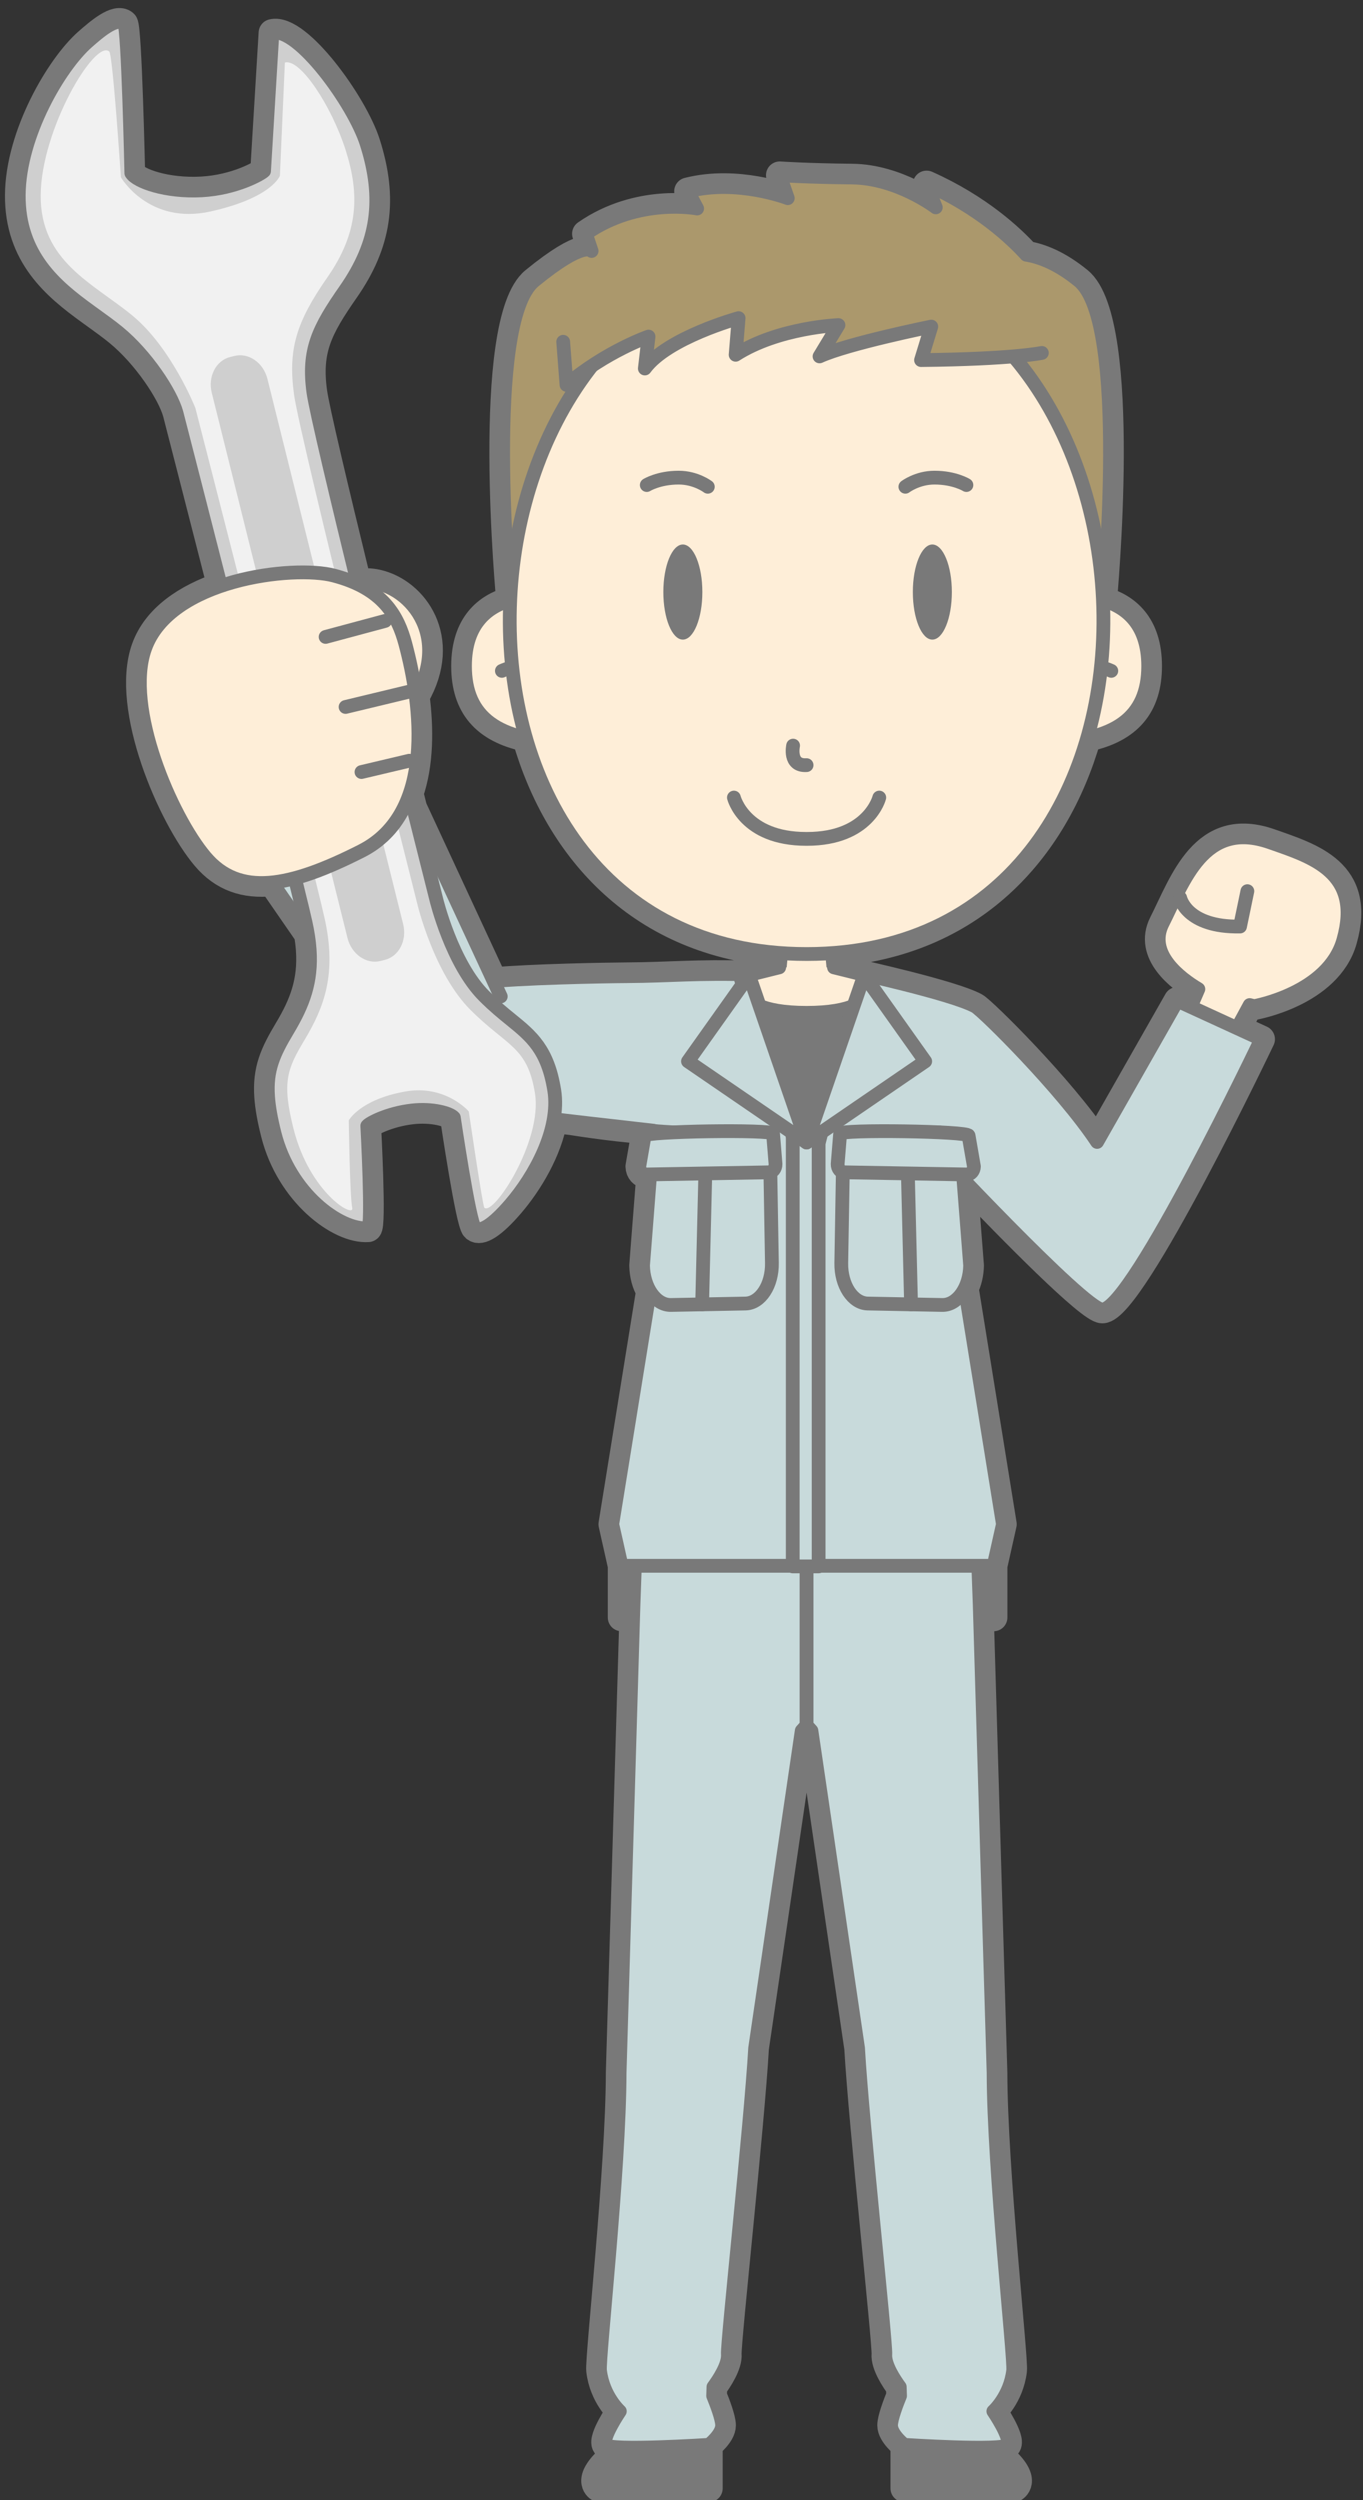
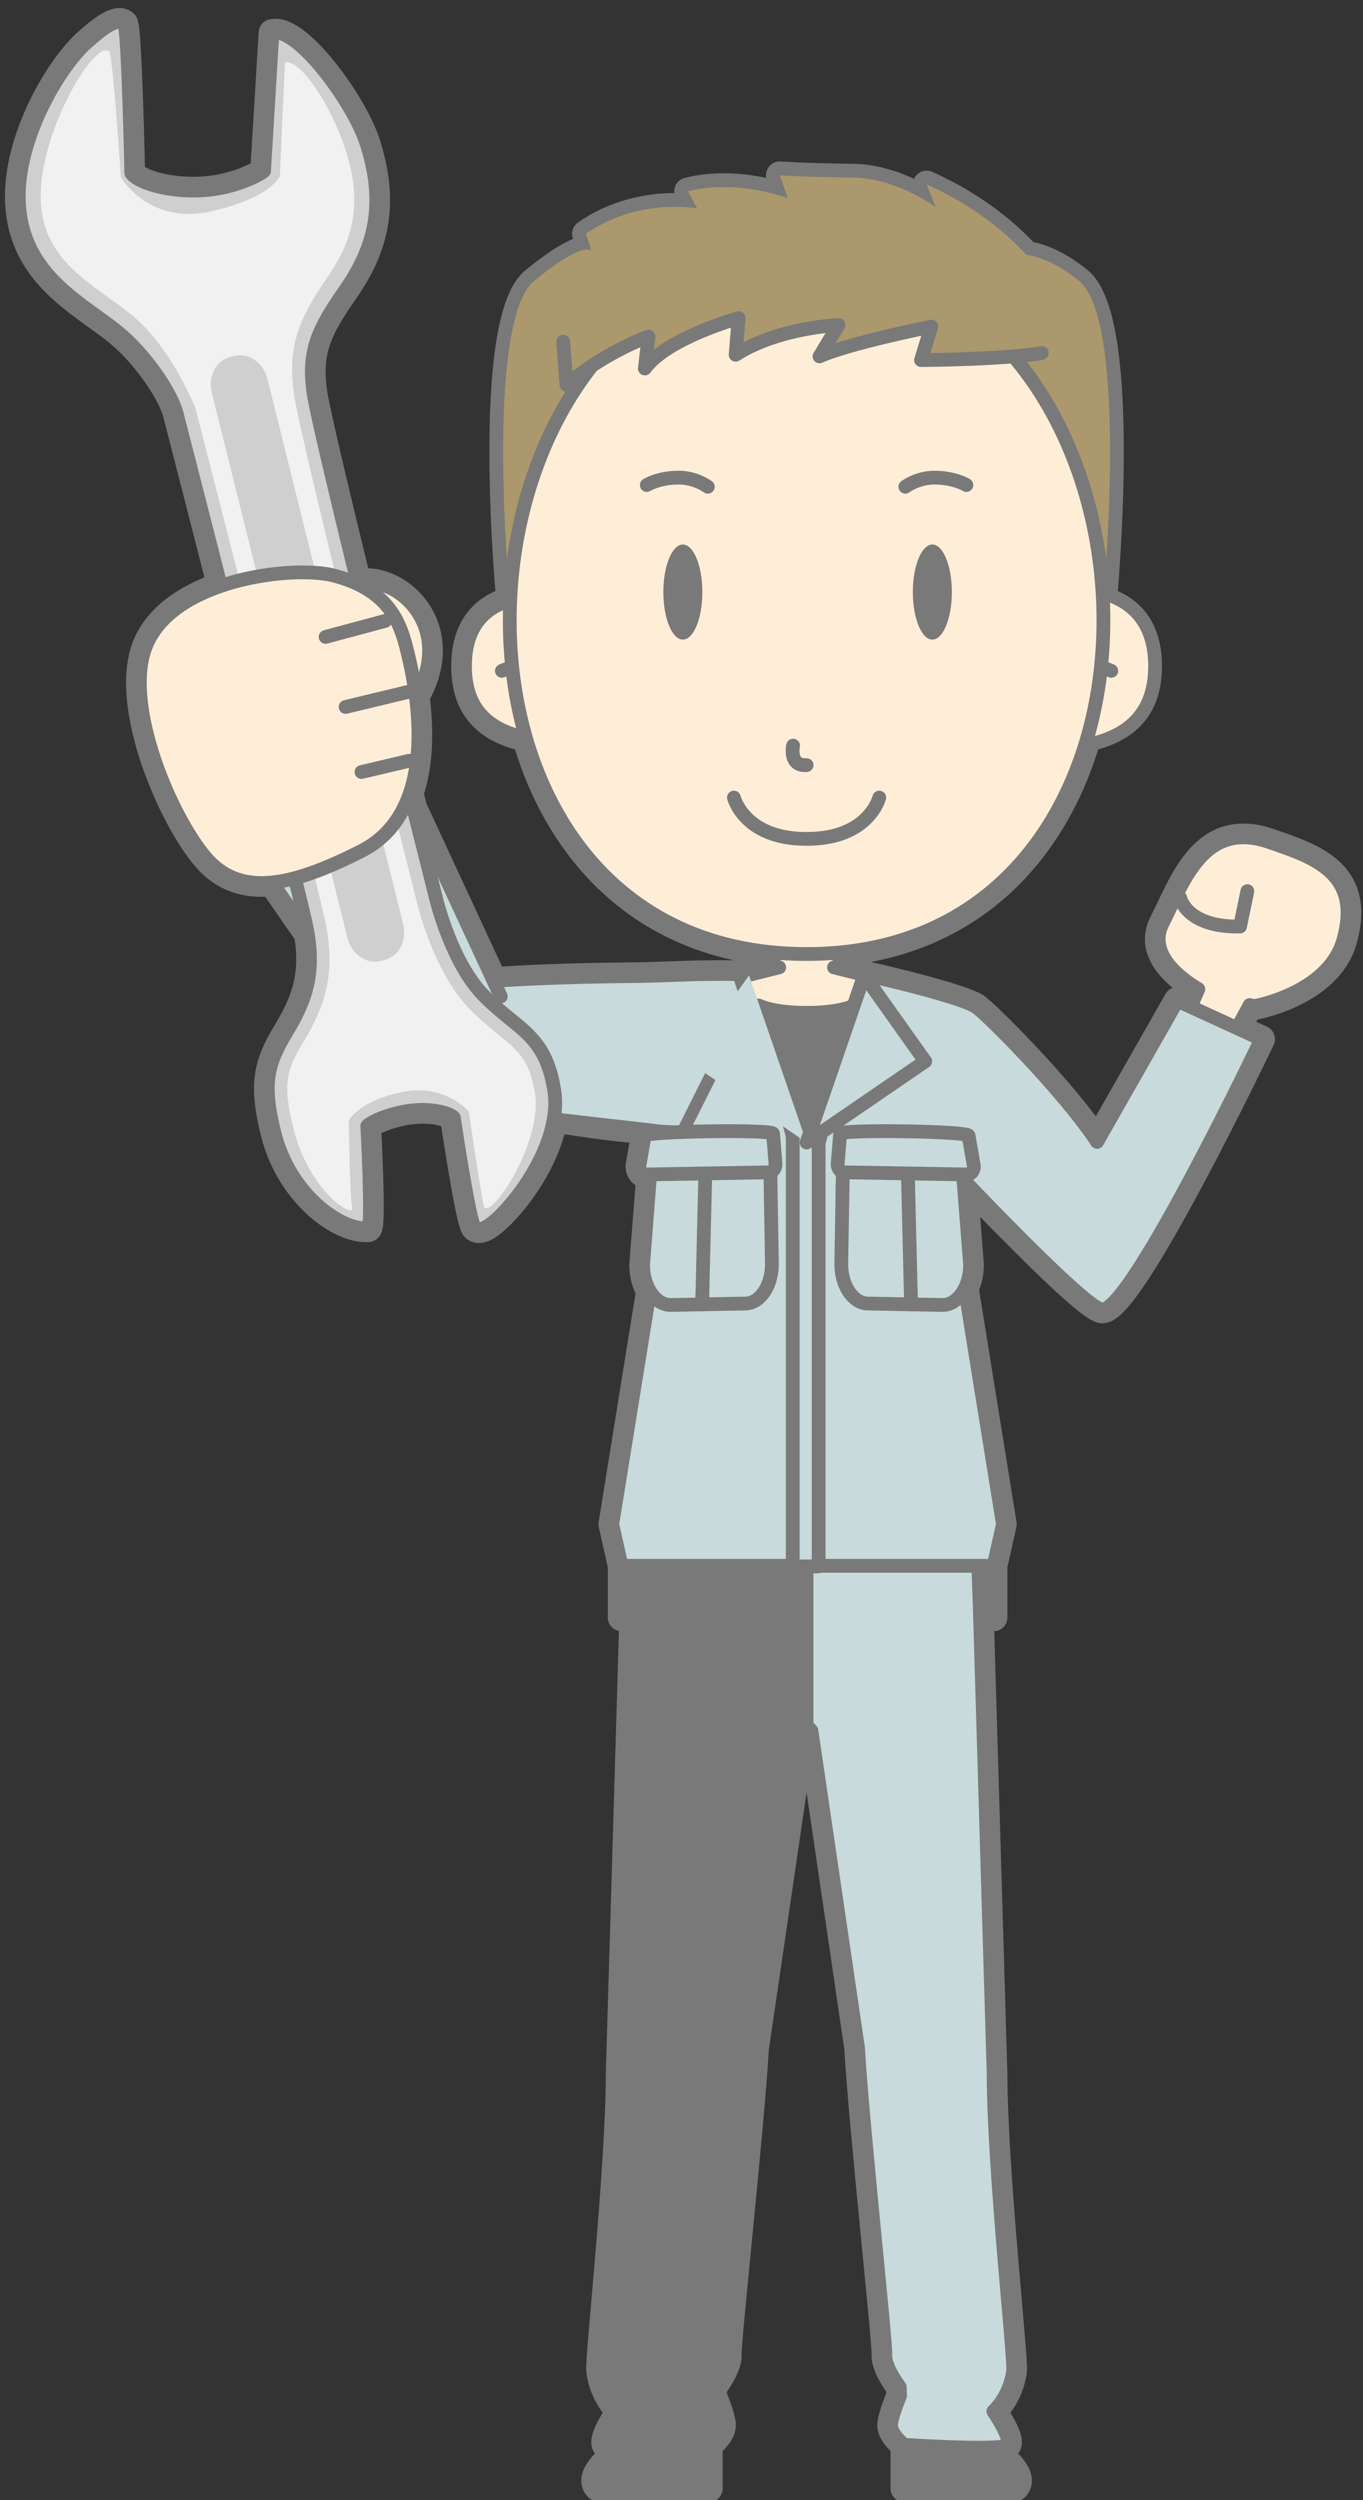
<svg xmlns="http://www.w3.org/2000/svg" version="1.1" x="0" y="0" width="396" height="726" viewBox="0, 0, 396, 726">
  <rect x="0" y="0" width="396" height="726" fill="#333333" stroke="none" />
  <g id="Layer_1">
    <path d="M369.013,244.6 C349.701,237.836 343.83,256.18 337.783,268.124 C333.358,276.861 342.785,284.007 348.168,287.216 L345.938,292.364 L342.084,290.596 L318.75,331.596 C308.416,316.019 285.586,293.458 283.336,292.237 C276.62,288.595 249.51,282.622 247.364,282.153 L242.302,280.905 L242.142,280.905 L241.748,276.757 C282.144,273.859 306.356,247.252 315.887,214.272 C327.774,211.716 333.596,205.027 333.596,193.43 C333.596,181.27 327.168,176.257 320.457,174.327 C320.456,174.297 320.454,174.267 320.452,174.236 L320.53,174.236 C320.53,174.236 328.14,93.549 313.472,81.549 C307.452,76.623 302.234,74.621 298.169,73.968 C293.884,69.255 284.429,60.336 269.214,53.549 L271.88,60.216 C271.88,60.216 260.751,51.68 247.548,51.549 C234.343,51.418 226.548,50.882 226.548,50.882 L228.88,57.549 C228.88,57.549 214.216,51.883 199.882,55.549 L202.548,60.549 C202.548,60.549 185.548,57.215 170.214,67.882 L171.882,72.882 C171.882,72.882 169.882,69.549 155.214,81.549 C140.548,93.549 148.155,174.236 148.155,174.236 L148.235,174.236 C148.234,174.267 148.232,174.297 148.23,174.327 C141.519,176.257 135.092,181.271 135.092,193.43 C135.092,205.026 140.913,211.715 152.8,214.272 C162.33,247.252 186.542,273.859 226.938,276.757 L226.544,280.905 L226.385,280.905 C226.385,280.905 224.031,281.487 221.478,282.12 L221.473,282.12 C221.473,282.12 220.058,282.427 217.78,282.946 C201.862,282.505 194.7,283.39 182.138,283.464 C176.132,283.499 154.734,283.884 143.411,284.877 L120.085,234.623 C119.737,233.235 119.388,231.836 119.034,230.424 C122.019,221.744 122.015,211.513 120.81,202.174 C130.387,185.513 120.44,171.802 109.587,169.366 C107.575,168.915 105.667,168.904 103.888,169.237 C97.129,141.565 91.718,118.694 91.053,113.847 C89.375,101.633 92.528,95.404 100.36,84.166 C109.828,70.577 111.667,57.874 106.51,41.686 C102.78,29.982 86.534,7.763 79.142,9.538 L76.715,49.668 C75.99,50.444 68.619,54.726 58.57,55.271 C48.325,55.827 39.726,52.809 38.162,50.279 C38.162,50.279 37.229,7.804 36.094,6.818 C33.828,4.851 28.652,9.32 25.403,12.176 C17.33,19.268 5.577,39.176 5.444,56.615 C5.436,57.691 5.469,58.733 5.541,59.746 C6.717,76.388 18.292,84.729 27.699,91.508 C30.037,93.192 32.246,94.784 34.31,96.469 C42.392,103.065 49.692,114.063 51.286,119.941 C51.418,120.455 57.177,142.845 64.161,170.145 C54.229,173.542 45.322,179.34 42.132,188.346 C36.048,205.527 49.731,237.125 59.632,248.846 C64.76,254.916 71.177,257.055 79.057,256.247 C81.228,259.385 84.856,264.632 89.417,271.233 C89.676,272.802 89.865,274.305 89.965,275.734 C90.623,285.036 88.049,291.661 83.617,299.066 C79.495,305.952 77.334,310.677 77.883,318.458 C78.096,321.465 78.713,324.928 79.779,329.147 C84.18,346.585 98.705,357.26 106.935,356.678 C108.305,356.581 106.711,326.921 106.711,326.921 C107.394,326.096 112.658,323.272 119.682,322.469 C125.629,321.788 130.736,323.25 131.854,324.508 C131.854,324.508 136.367,355.164 137.984,356.566 C139.543,357.921 143.092,355.825 148.33,349.734 C153.675,343.518 159.313,334.148 160.876,324.989 C162.515,325.189 164.237,325.393 166.001,325.6 C174.484,326.962 184.034,328.096 194.208,328.721 L194.247,328.883 C190.122,329.105 187.269,329.411 187.275,329.771 L185.726,338.719 C185.747,340.022 186.65,341.064 187.741,341.046 L188.876,341.026 L188.876,341.107 L186.823,367.452 C186.872,370.297 187.614,372.89 188.806,374.891 L177.88,442.601 L180.587,454.678 L180.587,469.678 L183.941,469.678 L180.019,601.849 C179.974,630.241 173.898,684.807 174.321,688.341 C175.22,695.844 180.085,700.182 180.085,700.182 C180.085,700.182 174.716,708.062 175.97,709.929 C176.34,710.481 179.116,710.706 182.835,710.75 C180.459,711.622 178.313,712.781 176.663,714.331 C170.023,720.568 174.118,722.567 174.118,722.567 L205.964,722.567 L205.964,709.929 C205.964,709.929 209.802,706.93 209.802,704.263 C209.802,702.372 208.155,698.057 207.194,695.703 L207.278,693.106 C208.724,691.143 211.724,686.672 211.47,683.625 C211.208,680.49 218.15,616.737 219.398,594.732 L232.939,502.562 L234.343,501.006 L235.749,502.562 L249.294,594.732 C250.54,616.737 257.482,680.49 257.218,683.625 C256.964,686.672 259.964,691.143 261.409,693.106 L261.493,695.703 C260.532,698.057 258.884,702.372 258.884,704.263 C258.884,706.93 262.722,709.929 262.722,709.929 L262.722,722.567 L294.569,722.567 C294.569,722.567 298.665,720.568 292.025,714.331 C290.375,712.781 288.229,711.622 285.853,710.75 C289.571,710.706 292.349,710.481 292.718,709.929 C293.97,708.062 288.605,700.182 288.605,700.182 C288.605,700.182 293.468,695.844 294.366,688.341 C294.79,684.807 288.716,630.241 288.671,601.849 L284.747,469.678 L288.683,469.678 L288.683,454.678 L291.39,442.601 L280.331,374.061 C281.256,372.194 281.823,369.919 281.864,367.452 L279.925,342.566 C293.635,356.891 316.577,380.273 320.262,380.273 C328.928,380.273 366.416,301.762 366.416,301.762 L359.437,298.559 L363.076,291.848 L364.394,292.169 C364.394,292.169 385.94,288.397 390.292,272.954 C395.851,253.231 381.155,248.853 369.013,244.6" fill="#797979" />
    <path d="M369.013,244.6 C349.701,237.836 343.83,256.18 337.783,268.124 C333.358,276.861 342.785,284.007 348.168,287.216 L345.938,292.364 L342.084,290.596 L318.75,331.596 C308.416,316.019 285.586,293.458 283.336,292.237 C276.62,288.595 249.51,282.622 247.364,282.153 L242.302,280.905 L242.142,280.905 L241.748,276.757 C282.144,273.859 306.356,247.252 315.887,214.272 C327.774,211.716 333.596,205.027 333.596,193.43 C333.596,181.27 327.168,176.257 320.457,174.327 C320.456,174.297 320.454,174.267 320.452,174.236 L320.53,174.236 C320.53,174.236 328.14,93.549 313.472,81.549 C307.452,76.623 302.234,74.621 298.169,73.968 C293.884,69.255 284.429,60.336 269.214,53.549 L271.88,60.216 C271.88,60.216 260.751,51.68 247.548,51.549 C234.343,51.418 226.548,50.882 226.548,50.882 L228.88,57.549 C228.88,57.549 214.216,51.883 199.882,55.549 L202.548,60.549 C202.548,60.549 185.548,57.215 170.214,67.882 L171.882,72.882 C171.882,72.882 169.882,69.549 155.214,81.549 C140.548,93.549 148.155,174.236 148.155,174.236 L148.235,174.236 C148.234,174.267 148.232,174.297 148.23,174.327 C141.519,176.257 135.092,181.271 135.092,193.43 C135.092,205.026 140.913,211.715 152.8,214.272 C162.33,247.252 186.542,273.859 226.938,276.757 L226.544,280.905 L226.385,280.905 C226.385,280.905 224.031,281.487 221.478,282.12 L221.473,282.12 C221.473,282.12 220.058,282.427 217.78,282.946 C201.862,282.505 194.7,283.39 182.138,283.464 C176.132,283.499 154.734,283.884 143.411,284.877 L120.085,234.623 C119.737,233.235 119.388,231.836 119.034,230.424 C122.019,221.744 122.015,211.513 120.81,202.174 C130.387,185.513 120.44,171.802 109.587,169.366 C107.575,168.915 105.667,168.904 103.888,169.237 C97.129,141.565 91.718,118.694 91.053,113.847 C89.375,101.633 92.528,95.404 100.36,84.166 C109.828,70.577 111.667,57.874 106.51,41.686 C102.78,29.982 86.534,7.763 79.142,9.538 L76.715,49.668 C75.99,50.444 68.619,54.726 58.57,55.271 C48.325,55.827 39.726,52.809 38.162,50.279 C38.162,50.279 37.229,7.804 36.094,6.818 C33.828,4.851 28.652,9.32 25.403,12.176 C17.33,19.268 5.577,39.176 5.444,56.615 C5.436,57.691 5.469,58.733 5.541,59.746 C6.717,76.388 18.292,84.729 27.699,91.508 C30.037,93.192 32.246,94.784 34.31,96.469 C42.392,103.065 49.692,114.063 51.286,119.941 C51.418,120.455 57.177,142.845 64.161,170.145 C54.229,173.542 45.322,179.34 42.132,188.346 C36.048,205.527 49.731,237.125 59.632,248.846 C64.76,254.916 71.177,257.055 79.057,256.247 C81.228,259.385 84.856,264.632 89.417,271.233 C89.676,272.802 89.865,274.305 89.965,275.734 C90.623,285.036 88.049,291.661 83.617,299.066 C79.495,305.952 77.334,310.677 77.883,318.458 C78.096,321.465 78.713,324.928 79.779,329.147 C84.18,346.585 98.705,357.26 106.935,356.678 C108.305,356.581 106.711,326.921 106.711,326.921 C107.394,326.096 112.658,323.272 119.682,322.469 C125.629,321.788 130.736,323.25 131.854,324.508 C131.854,324.508 136.367,355.164 137.984,356.566 C139.543,357.921 143.092,355.825 148.33,349.734 C153.675,343.518 159.313,334.148 160.876,324.989 C162.515,325.189 164.237,325.393 166.001,325.6 C174.484,326.962 184.034,328.096 194.208,328.721 L194.247,328.883 C190.122,329.105 187.269,329.411 187.275,329.771 L185.726,338.719 C185.747,340.022 186.65,341.064 187.741,341.046 L188.876,341.026 L188.876,341.107 L186.823,367.452 C186.872,370.297 187.614,372.89 188.806,374.891 L177.88,442.601 L180.587,454.678 L180.587,469.678 L183.941,469.678 L180.019,601.849 C179.974,630.241 173.898,684.807 174.321,688.341 C175.22,695.844 180.085,700.182 180.085,700.182 C180.085,700.182 174.716,708.062 175.97,709.929 C176.34,710.481 179.116,710.706 182.835,710.75 C180.459,711.622 178.313,712.781 176.663,714.331 C170.023,720.568 174.118,722.567 174.118,722.567 L205.964,722.567 L205.964,709.929 C205.964,709.929 209.802,706.93 209.802,704.263 C209.802,702.372 208.155,698.057 207.194,695.703 L207.278,693.106 C208.724,691.143 211.724,686.672 211.47,683.625 C211.208,680.49 218.15,616.737 219.398,594.732 L232.939,502.562 L234.343,501.006 L235.749,502.562 L249.294,594.732 C250.54,616.737 257.482,680.49 257.218,683.625 C256.964,686.672 259.964,691.143 261.409,693.106 L261.493,695.703 C260.532,698.057 258.884,702.372 258.884,704.263 C258.884,706.93 262.722,709.929 262.722,709.929 L262.722,722.567 L294.569,722.567 C294.569,722.567 298.665,720.568 292.025,714.331 C290.375,712.781 288.229,711.622 285.853,710.75 C289.571,710.706 292.349,710.481 292.718,709.929 C293.97,708.062 288.605,700.182 288.605,700.182 C288.605,700.182 293.468,695.844 294.366,688.341 C294.79,684.807 288.716,630.241 288.671,601.849 L284.747,469.678 L288.683,469.678 L288.683,454.678 L291.39,442.601 L280.331,374.061 C281.256,372.194 281.823,369.919 281.864,367.452 L279.925,342.566 C293.635,356.891 316.577,380.273 320.262,380.273 C328.928,380.273 366.416,301.762 366.416,301.762 L359.437,298.559 L363.076,291.848 L364.394,292.169 C364.394,292.169 385.94,288.397 390.292,272.954 C395.851,253.231 381.155,248.853 369.013,244.6 z" fill-opacity="0" stroke="#797979" stroke-width="8" stroke-linecap="round" stroke-linejoin="round" />
-     <path d="M185.142,435.595 L184.05,465.999 L180.019,601.849 C179.974,630.241 173.898,684.807 174.321,688.341 C175.22,695.844 180.085,700.182 180.085,700.182 C180.085,700.182 174.716,708.062 175.97,709.929 C177.222,711.796 205.964,709.929 205.964,709.929 C205.964,709.929 209.802,706.93 209.802,704.263 C209.802,702.372 208.155,698.057 207.194,695.703 L207.278,693.106 C208.724,691.143 211.724,686.672 211.47,683.625 C211.208,680.49 218.15,616.737 219.398,594.732 L232.939,502.562 L234.343,501.006 L234.343,435.971 z" fill="#C8DADB" />
    <path d="M185.142,435.595 L184.05,465.999 L180.019,601.849 C179.974,630.241 173.898,684.807 174.321,688.341 C175.22,695.844 180.085,700.182 180.085,700.182 C180.085,700.182 174.716,708.062 175.97,709.929 C177.222,711.796 205.964,709.929 205.964,709.929 C205.964,709.929 209.802,706.93 209.802,704.263 C209.802,702.372 208.155,698.057 207.194,695.703 L207.278,693.106 C208.724,691.143 211.724,686.672 211.47,683.625 C211.208,680.49 218.15,616.737 219.398,594.732 L232.939,502.562 L234.343,501.006 L234.343,435.971 L185.142,435.595 z" fill-opacity="0" stroke="#797979" stroke-width="4" stroke-linecap="round" stroke-linejoin="round" />
    <path d="M283.546,435.595 L284.638,465.999 L288.671,601.849 C288.716,630.241 294.79,684.807 294.366,688.341 C293.468,695.844 288.605,700.182 288.605,700.182 C288.605,700.182 293.97,708.062 292.718,709.929 C291.466,711.796 262.722,709.929 262.722,709.929 C262.722,709.929 258.884,706.93 258.884,704.263 C258.884,702.372 260.532,698.057 261.493,695.703 L261.409,693.106 C259.964,691.143 256.964,686.672 257.218,683.625 C257.482,680.49 250.54,616.737 249.294,594.732 L235.749,502.562 L234.343,501.006 L234.343,435.971 z" fill="#C8DADB" />
    <path d="M283.546,435.595 L284.638,465.999 L288.671,601.849 C288.716,630.241 294.79,684.807 294.366,688.341 C293.468,695.844 288.605,700.182 288.605,700.182 C288.605,700.182 293.97,708.062 292.718,709.929 C291.466,711.796 262.722,709.929 262.722,709.929 C262.722,709.929 258.884,706.93 258.884,704.263 C258.884,702.372 260.532,698.057 261.493,695.703 L261.409,693.106 C259.964,691.143 256.964,686.672 257.218,683.625 C257.482,680.49 250.54,616.737 249.294,594.732 L235.749,502.562 L234.343,501.006 L234.343,435.971 L283.546,435.595 z" fill-opacity="0" stroke="#797979" stroke-width="4" stroke-linecap="round" stroke-linejoin="round" />
    <g>
      <path d="M155.214,81.548 C169.882,69.548 171.882,72.881 171.882,72.881 L170.214,67.881 C185.548,57.214 202.548,60.548 202.548,60.548 L199.882,55.548 C214.216,51.882 228.88,57.548 228.88,57.548 L226.548,50.881 C226.548,50.881 234.343,51.417 247.548,51.548 C260.751,51.679 271.88,60.215 271.88,60.215 L269.214,53.548 C284.429,60.335 293.884,69.254 298.169,73.967 C302.234,74.62 307.452,76.622 313.472,81.548 C328.14,93.548 320.53,174.235 320.53,174.235 L234.343,174.235 L148.155,174.235 C148.155,174.235 140.548,93.548 155.214,81.548" fill="#AB986C" />
-       <path d="M155.214,81.548 C169.882,69.548 171.882,72.881 171.882,72.881 L170.214,67.881 C185.548,57.214 202.548,60.548 202.548,60.548 L199.882,55.548 C214.216,51.882 228.88,57.548 228.88,57.548 L226.548,50.881 C226.548,50.881 234.343,51.417 247.548,51.548 C260.751,51.679 271.88,60.215 271.88,60.215 L269.214,53.548 C284.429,60.335 293.884,69.254 298.169,73.967 C302.234,74.62 307.452,76.622 313.472,81.548 C328.14,93.548 320.53,174.235 320.53,174.235 L234.343,174.235 L148.155,174.235 C148.155,174.235 140.548,93.548 155.214,81.548 z" fill-opacity="0" stroke="#797979" stroke-width="4" stroke-linecap="round" stroke-linejoin="round" />
      <path d="M283.336,292.237 C276.342,288.443 247.213,282.12 247.213,282.12 L221.473,282.12 C221.473,282.12 192.344,288.443 185.351,292.237 L195.452,333.846 L273.233,333.846 z" fill="#C8DADB" />
-       <path d="M283.336,292.237 C276.342,288.443 247.213,282.12 247.213,282.12 L221.473,282.12 C221.473,282.12 192.344,288.443 185.351,292.237 L195.452,333.846 L273.233,333.846 L283.336,292.237 z" fill-opacity="0" stroke="#797979" stroke-width="4" stroke-linecap="round" stroke-linejoin="round" />
+       <path d="M283.336,292.237 C276.342,288.443 247.213,282.12 247.213,282.12 L221.473,282.12 L195.452,333.846 L273.233,333.846 L283.336,292.237 z" fill-opacity="0" stroke="#797979" stroke-width="4" stroke-linecap="round" stroke-linejoin="round" />
      <path d="M242.302,282.604 L240.833,267.088 L234.343,262.868 L227.853,267.088 L226.384,282.604 C226.384,282.604 224.636,294.03 234.343,294.03 C244.05,294.03 242.302,282.604 242.302,282.604" fill="#FEEED8" />
-       <path d="M242.302,282.604 L240.833,267.088 L234.343,262.868 L227.853,267.088 L226.384,282.604 C226.384,282.604 224.636,294.03 234.343,294.03 C244.05,294.03 242.302,282.604 242.302,282.604 z" fill-opacity="0" stroke="#797979" stroke-width="4" stroke-linecap="round" stroke-linejoin="round" />
      <path d="M369.013,244.6 C349.701,237.836 343.83,256.18 337.783,268.124 C333.358,276.861 342.786,284.007 348.169,287.216 L342.299,300.762 L354.478,307.701 L363.076,291.848 L364.394,292.169 C364.394,292.169 385.94,288.397 390.292,272.953 C395.851,253.23 381.155,248.853 369.013,244.6" fill="#FEEED8" />
      <path d="M369.013,244.6 C349.701,237.836 343.83,256.18 337.783,268.124 C333.358,276.861 342.786,284.007 348.169,287.216 L342.299,300.762 L354.478,307.701 L363.076,291.848 L364.394,292.169 C364.394,292.169 385.94,288.397 390.292,272.953 C395.851,253.23 381.155,248.853 369.013,244.6 z" fill-opacity="0" stroke="#797979" stroke-width="4" stroke-linecap="round" stroke-linejoin="round" />
      <g>
        <path d="M342.892,260.737 C342.892,260.737 344.676,269.301 360.272,269.046 L362.406,258.775" fill="#FEEED8" />
        <path d="M342.892,260.737 C342.892,260.737 344.676,269.301 360.272,269.046 L362.406,258.775" fill-opacity="0" stroke="#797979" stroke-width="4" stroke-linecap="round" stroke-linejoin="round" />
      </g>
      <g>
        <path d="M247.213,282.12 C247.213,282.12 276.342,288.443 283.336,292.237 C285.586,293.458 308.416,316.019 318.75,331.596 L342.084,290.596 L366.416,301.762 C366.416,301.762 328.928,380.273 320.262,380.273 C314.95,380.273 269.617,331.681 269.617,331.681" fill="#C8DADB" />
        <path d="M247.213,282.12 C247.213,282.12 276.342,288.443 283.336,292.237 C285.586,293.458 308.416,316.019 318.75,331.596 L342.084,290.596 L366.416,301.762 C366.416,301.762 328.928,380.273 320.262,380.273 C314.95,380.273 269.617,331.681 269.617,331.681" fill-opacity="0" stroke="#797979" stroke-width="4" stroke-linecap="round" stroke-linejoin="round" />
      </g>
      <path d="M115.467,209.458 C115.467,209.458 90.557,220.671 90.224,188.568 C90.116,178.079 98.216,166.818 109.587,169.366 C121.987,172.148 133.206,189.652 115.467,209.458" fill="#FEEED8" />
      <path d="M115.467,209.458 C115.467,209.458 90.557,220.671 90.224,188.568 C90.116,178.079 98.216,166.818 109.587,169.366 C121.987,172.148 133.206,189.652 115.467,209.458 z" fill-opacity="0" stroke="#797979" stroke-width="4" stroke-linecap="round" stroke-linejoin="round" />
      <g>
        <path d="M219.21,282.987 C202.278,282.451 195.071,283.388 182.138,283.464 C175.548,283.503 150.424,283.961 140.414,285.184 C127.969,286.703 127.357,308.686 129.339,315.741 C129.935,317.859 159.208,326.845 196.236,328.845" fill="#C8DADB" />
        <path d="M219.21,282.987 C202.278,282.451 195.071,283.388 182.138,283.464 C175.548,283.503 150.424,283.961 140.414,285.184 C127.969,286.703 127.357,308.686 129.339,315.741 C129.935,317.859 159.208,326.845 196.236,328.845" fill-opacity="0" stroke="#797979" stroke-width="4" stroke-linecap="round" stroke-linejoin="round" />
      </g>
      <g>
        <path d="M145.486,289.345 L116.854,227.659 L76.819,253.014 C76.819,253.014 96.781,281.853 117.077,311.316 C123.986,321.345 137.892,322.39 189.883,328.336" fill="#C8DADB" />
        <path d="M145.486,289.345 L116.854,227.659 L76.819,253.014 C76.819,253.014 96.781,281.853 117.077,311.316 C123.986,321.345 137.892,322.39 189.883,328.336" fill-opacity="0" stroke="#797979" stroke-width="4" stroke-linecap="round" stroke-linejoin="round" />
      </g>
      <path d="M25.402,12.175 C17.33,19.268 5.577,39.175 5.443,56.614 C5.435,57.691 5.468,58.733 5.541,59.745 C6.716,76.387 18.292,84.729 27.699,91.507 C30.037,93.192 32.246,94.783 34.309,96.468 C42.391,103.064 49.691,114.062 51.286,119.94 C51.607,121.191 85.256,252.005 88.784,267.925 C89.408,270.747 89.794,273.329 89.964,275.733 C90.623,285.036 88.048,291.661 83.617,299.066 C79.495,305.951 77.334,310.676 77.882,318.457 C78.095,321.464 78.712,324.927 79.778,329.146 C84.179,346.584 98.704,357.259 106.934,356.677 C108.304,356.58 106.71,326.92 106.71,326.92 C107.393,326.096 112.657,323.271 119.681,322.468 C125.628,321.787 130.735,323.249 131.853,324.507 C131.853,324.507 136.366,355.163 137.983,356.565 C139.542,357.92 143.091,355.824 148.329,349.733 C155.334,341.588 162.863,328.026 161.032,316.617 C159.127,304.749 154.396,300.908 148.407,296.046 C146.158,294.22 143.61,292.15 140.697,289.241 C131.263,279.819 126.788,261.296 126.743,261.11 C114.999,214.594 92.457,124.078 91.052,113.846 C89.375,101.632 92.527,95.404 100.359,84.165 C109.827,70.576 111.666,57.873 106.509,41.686 C102.779,29.982 86.534,7.762 79.141,9.537 L76.714,49.667 C75.99,50.443 68.619,54.726 58.569,55.271 C48.325,55.826 39.725,52.808 38.162,50.279 C38.162,50.279 37.228,7.803 36.093,6.818 C33.828,4.851 28.651,9.32 25.402,12.175" fill="#CFCFCF" />
      <path d="M25.402,12.175 C17.33,19.268 5.577,39.175 5.443,56.614 C5.435,57.691 5.468,58.733 5.541,59.745 C6.716,76.387 18.292,84.729 27.699,91.507 C30.037,93.192 32.246,94.783 34.309,96.468 C42.391,103.064 49.691,114.062 51.286,119.94 C51.607,121.191 85.256,252.005 88.784,267.925 C89.408,270.747 89.794,273.329 89.964,275.733 C90.623,285.036 88.048,291.661 83.617,299.066 C79.495,305.951 77.334,310.676 77.882,318.457 C78.095,321.464 78.712,324.927 79.778,329.146 C84.179,346.584 98.704,357.259 106.934,356.677 C108.304,356.58 106.71,326.92 106.71,326.92 C107.393,326.096 112.657,323.271 119.681,322.468 C125.628,321.787 130.735,323.249 131.853,324.507 C131.853,324.507 136.366,355.163 137.983,356.565 C139.542,357.92 143.091,355.824 148.329,349.733 C155.334,341.588 162.863,328.026 161.032,316.617 C159.127,304.749 154.396,300.908 148.407,296.046 C146.158,294.22 143.61,292.15 140.697,289.241 C131.263,279.819 126.788,261.296 126.743,261.11 C114.999,214.594 92.457,124.078 91.052,113.846 C89.375,101.632 92.527,95.404 100.359,84.165 C109.827,70.576 111.666,57.873 106.509,41.686 C102.779,29.982 86.534,7.762 79.141,9.537 L76.714,49.667 C75.99,50.443 68.619,54.726 58.569,55.271 C48.325,55.826 39.725,52.808 38.162,50.279 C38.162,50.279 37.228,7.803 36.093,6.818 C33.828,4.851 28.651,9.32 25.402,12.175 z" fill-opacity="0" stroke="#797979" stroke-width="4" stroke-linecap="round" stroke-linejoin="round" />
      <path d="M82.768,18.167 C87.179,16.877 96.327,30.745 100.434,43.623 C104.536,56.502 104.163,67.551 95.127,80.521 C86.091,93.488 83.615,101.37 85.435,114.617 C87.255,127.865 121.227,262.414 121.227,262.414 C121.227,262.414 125.96,282.537 136.69,293.253 C147.42,303.97 153.233,303.797 155.434,317.517 C157.638,331.236 143.462,353.086 140.722,350.708 C140.236,350.286 136.199,322.738 136.199,322.738 C136.199,322.738 129.441,314.861 117.702,316.957 C104.585,319.3 101.335,325.33 101.335,325.33 C101.335,325.33 101.632,347.536 102.337,350.724 C103.043,353.91 89.999,346.481 85.275,327.759 C81.837,314.149 83.483,310.327 88.481,301.978 C94.132,292.537 97.907,282.899 94.319,266.7 C90.73,250.502 56.758,118.461 56.758,118.461 C56.758,118.461 49.816,100.894 38.341,91.529 C26.867,82.162 11.672,75.81 11.821,56.663 C11.966,37.517 27.57,11.337 31.735,14.955 C32.769,15.854 35.124,51.492 35.124,51.492 C35.124,51.492 43.206,65.383 61.127,61.414 C79.05,57.445 81.322,51.037 81.322,51.037 z" fill="#F1F1F1" />
      <path d="M110.549,279.047 C106.424,280.074 102.133,277.087 100.959,272.375 L61.526,114.061 C60.353,109.35 62.744,104.697 66.866,103.67 L68.11,103.36 C72.233,102.334 76.527,105.32 77.699,110.032 L117.132,268.346 C118.306,273.059 115.913,277.711 111.791,278.737 z" fill="#CFCFCF" />
      <path d="M42.132,188.346 C49.288,168.138 85.226,164.046 96.964,167.12 C111.407,170.902 115.61,178.912 117.763,186.935 C122.536,204.707 126.64,236.142 105.011,247.113 C84.22,257.659 69.532,260.565 59.632,248.846 C49.731,237.125 36.048,205.527 42.132,188.346" fill="#FEEED8" />
      <path d="M42.132,188.346 C49.288,168.138 85.226,164.046 96.964,167.12 C111.407,170.902 115.61,178.912 117.763,186.935 C122.536,204.707 126.64,236.142 105.011,247.113 C84.22,257.659 69.532,260.565 59.632,248.846 C49.731,237.125 36.048,205.527 42.132,188.346 z" fill-opacity="0" stroke="#797979" stroke-width="4" stroke-linecap="round" stroke-linejoin="round" />
      <g>
        <path d="M100.399,205.287 L120.228,200.517" fill="#FFFFFF" />
        <path d="M100.399,205.287 L120.228,200.517" fill-opacity="0" stroke="#797979" stroke-width="4" stroke-linecap="round" stroke-linejoin="round" />
      </g>
      <g>
        <path d="M94.602,184.948 L111.893,180.305" fill="#FFFFFF" />
        <path d="M94.602,184.948 L111.893,180.305" fill-opacity="0" stroke="#797979" stroke-width="4" stroke-linecap="round" stroke-linejoin="round" />
      </g>
      <g>
        <path d="M105.022,224.185 L118.909,220.901" fill="#FFFFFF" />
        <path d="M105.022,224.185 L118.909,220.901" fill-opacity="0" stroke="#797979" stroke-width="4" stroke-linecap="round" stroke-linejoin="round" />
      </g>
    </g>
    <g>
      <path d="M196.236,328.846 L177.88,442.601 L180.587,454.678 L288.683,454.678 L291.39,442.601 L273.036,328.846" fill="#C8DADB" />
      <path d="M196.236,328.846 L177.88,442.601 L180.587,454.678 L288.683,454.678 L291.39,442.601 L273.036,328.846" fill-opacity="0" stroke="#797979" stroke-width="4" stroke-linecap="round" stroke-linejoin="round" />
    </g>
    <g>
      <g>
        <path d="M226.385,280.905 C226.385,280.905 215.14,283.685 215.137,283.702 C215.103,283.896 218.944,300.763 234.316,300.763 C249.686,300.763 253.545,283.677 253.545,283.677 L242.302,280.905" fill="#FEEED8" />
        <path d="M226.385,280.905 C226.385,280.905 215.14,283.685 215.137,283.702 C215.103,283.896 218.944,300.763 234.316,300.763 C249.686,300.763 253.545,283.677 253.545,283.677 L242.302,280.905" fill-opacity="0" stroke="#797979" stroke-width="4" stroke-linecap="round" stroke-linejoin="round" />
      </g>
      <path d="M234.343,294.112 C227.618,294.112 223.236,293.205 220.376,291.97 L234.343,345.345 L248.312,291.97 C245.452,293.205 241.069,294.112 234.343,294.112" fill="#797979" />
      <path d="M234.343,294.112 C227.618,294.112 223.236,293.205 220.376,291.97 L234.343,345.345 L248.312,291.97 C245.452,293.205 241.069,294.112 234.343,294.112 z" fill-opacity="0" stroke="#797979" stroke-width="4" stroke-linecap="round" stroke-linejoin="round" />
    </g>
    <g>
      <path d="M237.843,454.844 L230.318,454.844 L230.318,328.053 L237.843,328.053 z" fill="#C8DADB" />
      <path d="M237.843,454.844 L230.318,454.844 L230.318,328.053 L237.843,328.053 z" fill-opacity="0" stroke="#797979" stroke-width="4" stroke-linecap="round" stroke-linejoin="round" />
    </g>
    <g>
      <path d="M234.343,331.764 L217.626,283.216 L199.886,308.188 z" fill="#C8DADB" />
-       <path d="M234.343,331.764 L217.626,283.216 L199.886,308.188 L234.343,331.764 z" fill-opacity="0" stroke="#797979" stroke-width="4" stroke-linecap="round" stroke-linejoin="round" />
      <path d="M234.343,331.764 L251.06,283.216 L268.802,308.188 z" fill="#C8DADB" />
      <path d="M234.343,331.764 L251.06,283.216 L268.802,308.188 L234.343,331.764 z" fill-opacity="0" stroke="#797979" stroke-width="4" stroke-linecap="round" stroke-linejoin="round" />
      <path d="M244.421,366.763 C244.314,373.18 247.763,378.444 252.128,378.517 L273.763,378.936 C278.128,379.01 281.755,373.866 281.864,367.452 L279.812,341.107 C279.921,334.693 278.946,330.724 274.581,330.648 L254.079,330.302 C249.714,330.228 244.954,335.297 244.845,341.712 z" fill="#C8DADB" />
      <path d="M244.421,366.763 C244.314,373.18 247.763,378.444 252.128,378.517 L273.763,378.936 C278.128,379.01 281.755,373.866 281.864,367.452 L279.812,341.107 C279.921,334.693 278.946,330.724 274.581,330.648 L254.079,330.302 C249.714,330.228 244.954,335.297 244.845,341.712 L244.421,366.763 z" fill-opacity="0" stroke="#797979" stroke-width="4" stroke-linecap="round" stroke-linejoin="round" />
      <g>
        <path d="M263.784,341.346 L264.694,378.759" fill="#C8DADB" />
        <path d="M263.784,341.346 L264.694,378.759" fill-opacity="0" stroke="#797979" stroke-width="4" stroke-linecap="round" stroke-linejoin="round" />
      </g>
      <path d="M243.368,338.026 C243.349,339.329 244.212,340.401 245.304,340.418 L280.944,341.046 C282.038,341.064 282.941,340.022 282.96,338.719 L281.411,329.771 C281.435,328.466 244.107,327.898 244.085,329.203 z" fill="#C8DADB" />
      <path d="M243.368,338.026 C243.349,339.329 244.212,340.401 245.304,340.418 L280.944,341.046 C282.038,341.064 282.941,340.022 282.96,338.719 L281.411,329.771 C281.435,328.466 244.107,327.898 244.085,329.203 L243.368,338.026 z" fill-opacity="0" stroke="#797979" stroke-width="4" stroke-linecap="round" stroke-linejoin="round" />
      <path d="M224.267,366.763 C224.374,373.18 220.925,378.444 216.56,378.517 L194.925,378.936 C190.56,379.01 186.933,373.866 186.823,367.452 L188.876,341.107 C188.767,334.693 189.741,330.724 194.107,330.648 L214.609,330.302 C218.974,330.228 223.734,335.297 223.843,341.712 z" fill="#C8DADB" />
      <path d="M224.267,366.763 C224.374,373.18 220.925,378.444 216.56,378.517 L194.925,378.936 C190.56,379.01 186.933,373.866 186.823,367.452 L188.876,341.107 C188.767,334.693 189.741,330.724 194.107,330.648 L214.609,330.302 C218.974,330.228 223.734,335.297 223.843,341.712 L224.267,366.763 z" fill-opacity="0" stroke="#797979" stroke-width="4" stroke-linecap="round" stroke-linejoin="round" />
      <g>
        <path d="M204.903,341.346 L203.993,378.759" fill="#C8DADB" />
        <path d="M204.903,341.346 L203.993,378.759" fill-opacity="0" stroke="#797979" stroke-width="4" stroke-linecap="round" stroke-linejoin="round" />
      </g>
      <path d="M225.319,338.026 C225.339,339.329 224.476,340.401 223.384,340.418 L187.741,341.046 C186.65,341.064 185.747,340.022 185.726,338.719 L187.275,329.771 C187.253,328.466 224.579,327.898 224.603,329.203 z" fill="#C8DADB" />
      <path d="M225.319,338.026 C225.339,339.329 224.476,340.401 223.384,340.418 L187.741,341.046 C186.65,341.064 185.747,340.022 185.726,338.719 L187.275,329.771 C187.253,328.466 224.579,327.898 224.603,329.203 L225.319,338.026 z" fill-opacity="0" stroke="#797979" stroke-width="4" stroke-linecap="round" stroke-linejoin="round" />
      <g>
        <path d="M163.234,173.794 C163.234,173.794 135.092,167.986 135.092,193.43 C135.092,208.396 144.78,215.192 164.698,215.477" fill="#FEEED8" />
        <path d="M163.234,173.794 C163.234,173.794 135.092,167.986 135.092,193.43 C135.092,208.396 144.78,215.192 164.698,215.477" fill-opacity="0" stroke="#797979" stroke-width="4" stroke-linecap="round" stroke-linejoin="round" />
      </g>
      <g>
        <path d="M145.816,194.806 C145.816,194.806 149.505,193.102 153.021,193.124" fill="#FEEED8" />
        <path d="M145.816,194.806 C145.816,194.806 149.505,193.102 153.021,193.124" fill-opacity="0" stroke="#797979" stroke-width="4" stroke-linecap="round" stroke-linejoin="round" />
      </g>
      <g>
        <path d="M305.453,173.794 C305.453,173.794 333.596,167.986 333.596,193.43 C333.596,208.396 323.907,215.192 303.989,215.477" fill="#FEEED8" />
-         <path d="M305.453,173.794 C305.453,173.794 333.596,167.986 333.596,193.43 C333.596,208.396 323.907,215.192 303.989,215.477" fill-opacity="0" stroke="#797979" stroke-width="4" stroke-linecap="round" stroke-linejoin="round" />
      </g>
      <g>
        <path d="M322.872,194.806 C322.872,194.806 319.183,193.102 315.667,193.124" fill="#FEEED8" />
        <path d="M322.872,194.806 C322.872,194.806 319.183,193.102 315.667,193.124" fill-opacity="0" stroke="#797979" stroke-width="4" stroke-linecap="round" stroke-linejoin="round" />
      </g>
      <path d="M234.343,277.029 C113.583,277.029 125.267,75.579 234.343,75.579 C343.42,75.579 355.104,277.029 234.343,277.029" fill="#FEEED8" />
      <path d="M234.343,277.029 C113.583,277.029 125.267,75.579 234.343,75.579 C343.42,75.579 355.104,277.029 234.343,277.029 z" fill-opacity="0" stroke="#797979" stroke-width="4" stroke-linecap="round" stroke-linejoin="round" />
      <path d="M163.626,99.247 L164.589,111.755 C176.083,102.012 188.425,97.738 188.425,97.738 L187.351,107.009 C193.941,98.041 214.589,92.379 214.589,92.379 L213.728,103.017 C226.124,95.058 243.601,94.396 243.601,94.396 L238.103,103.491 C246.312,99.745 270.571,94.837 270.571,94.837 L267.595,104.559 C294.278,104.293 302.699,102.483 302.699,102.483 C302.699,102.483 296.675,77.226 287.923,72.413 C279.169,67.601 245.066,62.42 232.417,61.736 C219.769,61.053 174.359,73.623 169.691,79.713 C165.021,85.803 163.626,99.247 163.626,99.247" fill="#AB986C" />
      <path d="M302.699,102.482 C302.699,102.482 294.278,104.292 267.595,104.558 L270.571,94.836 C270.571,94.836 246.312,99.744 238.103,103.49 L243.601,94.396 C243.601,94.396 226.124,95.057 213.728,103.016 L214.589,92.378 C214.589,92.378 193.941,98.04 187.351,107.008 L188.425,97.737 C188.425,97.737 176.083,102.011 164.589,111.754 L163.626,99.246" fill-opacity="0" stroke="#797979" stroke-width="4" stroke-linecap="round" stroke-linejoin="round" />
      <path d="M276.55,171.921 C276.55,179.548 274.011,185.73 270.88,185.73 C267.751,185.73 265.212,179.548 265.212,171.921 C265.212,164.294 267.751,158.111 270.88,158.111 C274.011,158.111 276.55,164.294 276.55,171.921" fill="#797979" />
      <path d="M192.724,171.921 C192.724,179.548 195.261,185.73 198.392,185.73 C201.523,185.73 204.06,179.548 204.06,171.921 C204.06,164.294 201.523,158.111 198.392,158.111 C195.261,158.111 192.724,164.294 192.724,171.921" fill="#797979" />
      <path d="M280.778,140.846 C280.778,140.846 277.343,138.695 271.494,138.695 C266.511,138.695 263.042,141.346 263.042,141.346 M187.909,140.846 C187.909,140.846 191.343,138.695 197.193,138.695 C202.177,138.695 205.645,141.346 205.645,141.346 M230.425,216.512 C230.425,216.512 229.092,222.512 234.344,222.18 M255.46,231.596 C255.46,231.596 252.46,243.596 234.46,243.596 M213.228,231.596 C213.228,231.596 216.228,243.596 234.228,243.596" fill-opacity="0" stroke="#797979" stroke-width="4" stroke-linecap="round" stroke-linejoin="round" />
    </g>
  </g>
</svg>